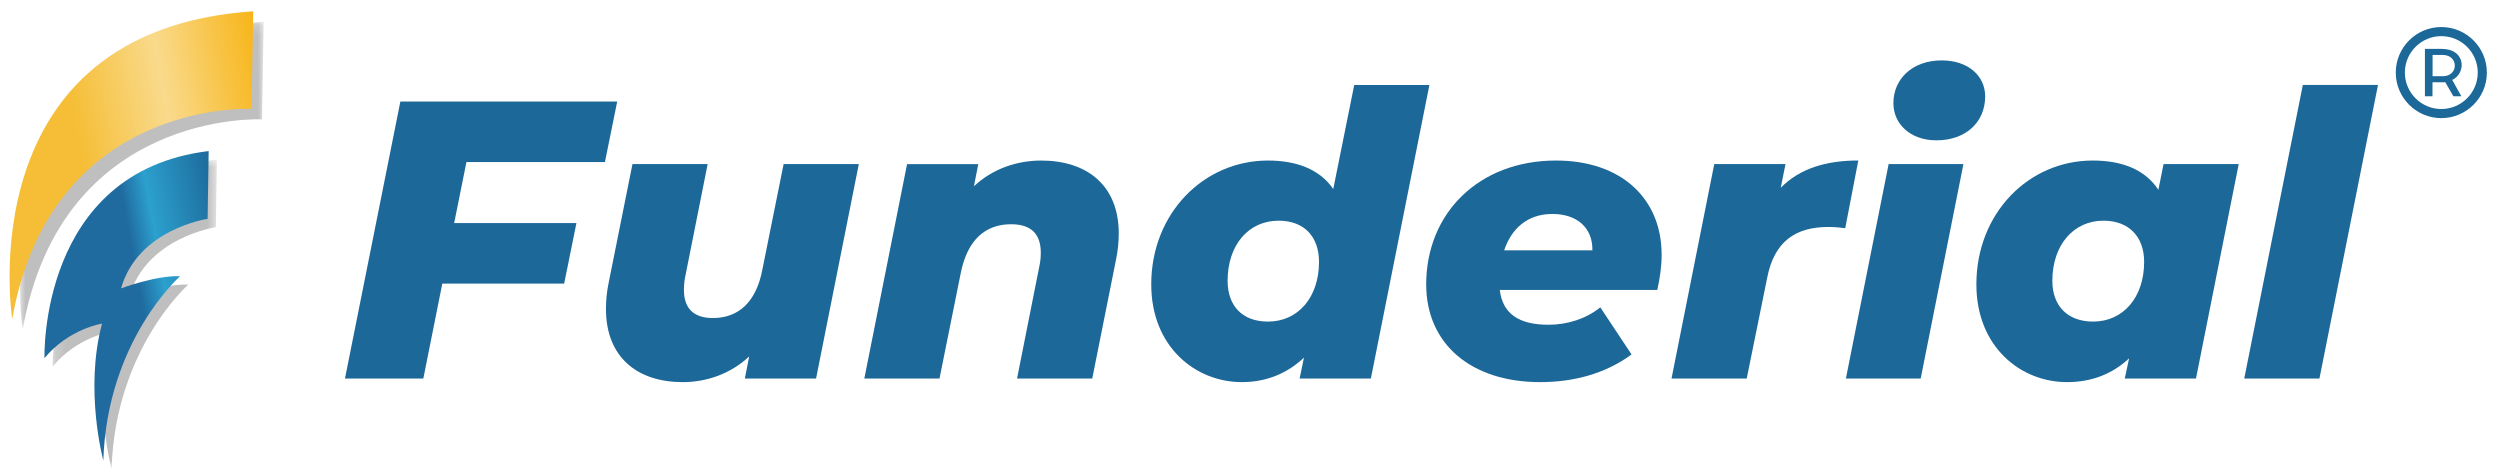
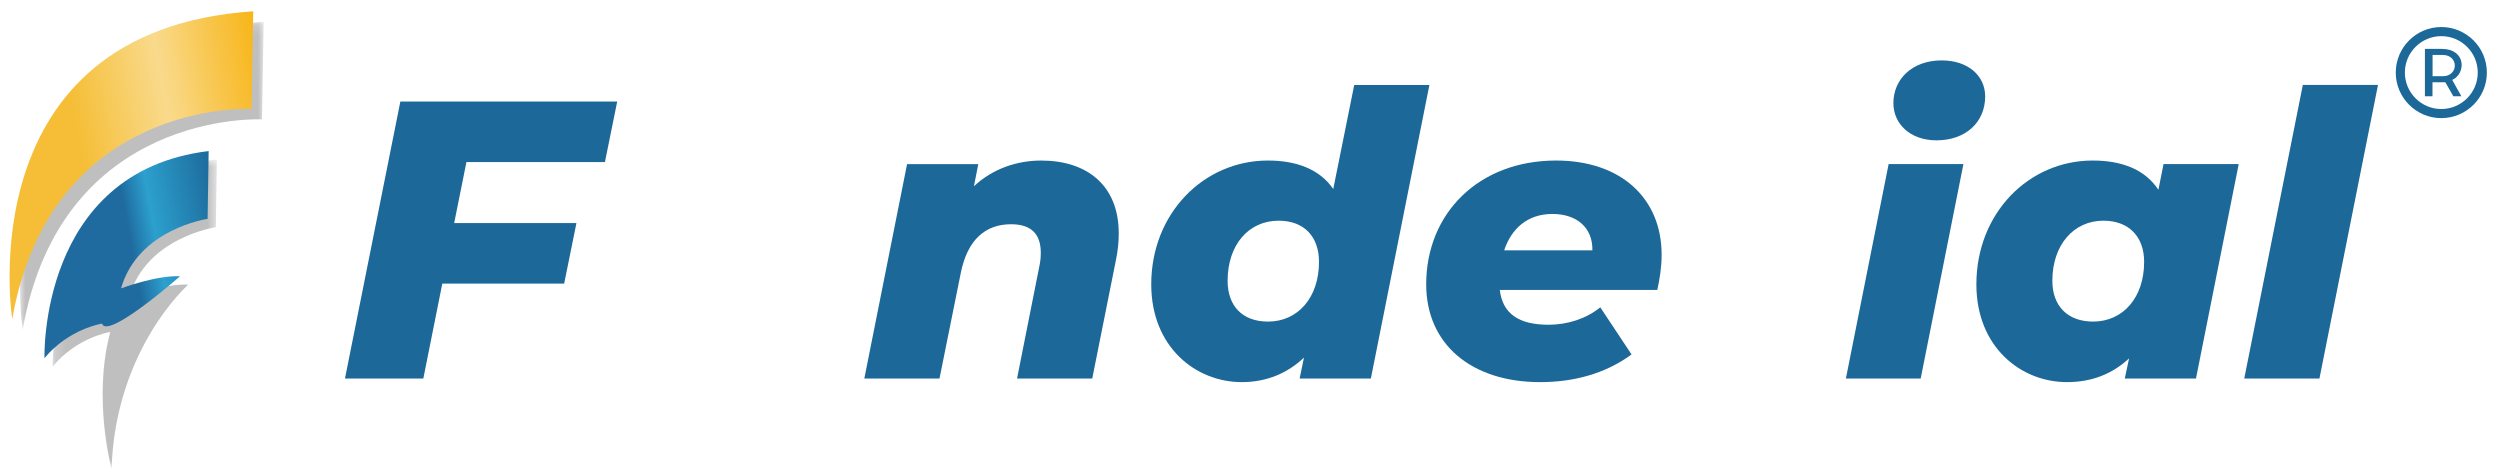
<svg xmlns="http://www.w3.org/2000/svg" width="247" height="47" viewBox="0 0 247 47" fill="none">
  <mask id="mask0_3388_239" style="mask-type:luminance" maskUnits="userSpaceOnUse" x="5" y="15" width="17" height="32">
    <path d="M5.206 15.75H21.429V46.319H5.206V15.75Z" fill="white" />
  </mask>
  <g mask="url(#mask0_3388_239)">
    <g opacity="0.25">
      <path fill-rule="evenodd" clip-rule="evenodd" d="M5.209 36.209C5.209 36.209 4.621 17.772 21.429 15.75L21.323 22.448C21.323 22.448 14.447 23.445 12.775 29.316C12.775 29.316 16.33 27.994 18.605 28.12C18.605 28.12 11.401 34.44 11.022 46.319C11.022 46.319 9.126 39.368 10.896 32.797C10.896 32.797 7.61 33.302 5.209 36.209Z" fill="black" />
    </g>
  </g>
-   <path d="M4.395 35.383C6.797 32.477 10.082 31.971 10.082 31.971C8.313 38.542 10.208 45.494 10.208 45.494C10.588 33.614 17.791 27.295 17.791 27.295C15.516 27.169 11.96 28.491 11.96 28.491C13.633 22.619 20.51 21.623 20.51 21.623L20.616 14.925C3.808 16.947 4.395 35.383 4.395 35.383Z" fill="url(#paint0_linear_3388_239)" />
+   <path d="M4.395 35.383C6.797 32.477 10.082 31.971 10.082 31.971C10.588 33.614 17.791 27.295 17.791 27.295C15.516 27.169 11.96 28.491 11.96 28.491C13.633 22.619 20.51 21.623 20.51 21.623L20.616 14.925C3.808 16.947 4.395 35.383 4.395 35.383Z" fill="url(#paint0_linear_3388_239)" />
  <mask id="mask1_3388_239" style="mask-type:luminance" maskUnits="userSpaceOnUse" x="1" y="2" width="26" height="31">
    <path d="M1.979 2.155H26.051V32.567H1.979V2.155Z" fill="white" />
  </mask>
  <g mask="url(#mask1_3388_239)">
    <g opacity="0.25">
      <path fill-rule="evenodd" clip-rule="evenodd" d="M2.24 32.566C2.24 32.566 -2.254 4.062 26.051 2.154L25.884 11.794C25.884 11.794 6.066 10.787 2.24 32.566Z" fill="black" />
    </g>
  </g>
  <path d="M1.207 31.528C5.034 9.748 24.852 10.756 24.852 10.756L25.019 1.115C-3.287 3.022 1.207 31.528 1.207 31.528Z" fill="url(#paint1_linear_3388_239)" />
  <path d="M46.083 16.015L44.872 22.036H56.952L55.74 28.017H43.7L41.824 37.4H34.083L39.556 10.034H60.979L59.767 16.015H46.083Z" fill="#1C6899" />
-   <path d="M84.85 16.213L80.627 37.402H73.59L74.021 35.212C72.144 36.972 69.76 37.754 67.453 37.754C62.957 37.754 59.868 35.292 59.868 30.523C59.868 29.701 59.946 28.841 60.142 27.903L62.488 16.213H69.916L67.727 27.199C67.609 27.745 67.571 28.215 67.571 28.645C67.571 30.443 68.508 31.421 70.424 31.421C72.926 31.421 74.685 29.897 75.311 26.691L77.421 16.213H84.85Z" fill="#1C6899" />
  <path d="M110.532 23.055C110.532 23.876 110.454 24.736 110.258 25.674L107.913 37.402H100.484L102.674 26.378C102.791 25.87 102.83 25.4 102.83 24.97C102.83 23.133 101.892 22.155 99.898 22.155C97.358 22.155 95.599 23.68 94.934 26.924L92.822 37.402H85.394L89.618 16.214H96.654L96.224 18.403C98.1 16.644 100.524 15.862 102.87 15.862C107.405 15.862 110.532 18.325 110.532 23.055Z" fill="#1C6899" />
  <path d="M130.318 25.869C130.318 23.406 128.873 21.804 126.331 21.804C123.36 21.804 121.288 24.189 121.288 27.747C121.288 30.209 122.734 31.773 125.275 31.773C128.247 31.773 130.318 29.387 130.318 25.869ZM141.225 8.395L135.44 37.402H128.403L128.833 35.33C127.231 36.854 125.158 37.754 122.694 37.754C118.121 37.754 113.743 34.274 113.743 28.097C113.743 21.06 118.942 15.861 125.275 15.861C128.089 15.861 130.396 16.723 131.725 18.677L133.798 8.395H141.225Z" fill="#1C6899" />
  <path d="M148.611 24.736H157.329C157.367 22.468 155.764 21.139 153.38 21.139C150.878 21.139 149.313 22.624 148.611 24.736ZM163.74 28.645H148.179C148.455 30.991 150.057 32.085 152.988 32.085C154.866 32.085 156.703 31.499 158.109 30.365L161.197 35.018C158.541 36.972 155.374 37.754 152.168 37.754C145.365 37.754 140.908 34.002 140.908 28.097C140.908 21.061 146.109 15.861 153.732 15.861C160.183 15.861 164.168 19.615 164.168 25.166C164.168 26.417 163.974 27.589 163.74 28.645Z" fill="#1C6899" />
-   <path d="M183.6 15.857L182.31 22.542C181.646 22.464 181.215 22.425 180.629 22.425C177.385 22.425 175.312 23.871 174.609 27.389L172.576 37.397H165.147L169.37 16.209H176.407L175.938 18.554C177.813 16.639 180.434 15.857 183.6 15.857Z" fill="#1C6899" />
  <path d="M187.067 10.19C187.067 7.805 188.943 5.967 191.836 5.967C194.455 5.967 196.135 7.493 196.135 9.525C196.135 12.066 194.22 13.865 191.326 13.865C188.709 13.865 187.067 12.222 187.067 10.19ZM186.597 16.211H193.986L189.764 37.399H182.374L186.597 16.211Z" fill="#1C6899" />
  <path d="M211.841 25.869C211.841 23.406 210.355 21.804 207.815 21.804C204.882 21.804 202.772 24.189 202.772 27.747C202.772 30.209 204.258 31.772 206.798 31.772C209.769 31.772 211.841 29.387 211.841 25.869ZM221.185 16.213L216.962 37.401H209.927L210.355 35.408C208.715 36.933 206.682 37.753 204.218 37.753C199.643 37.753 195.266 34.274 195.266 28.097C195.266 21.06 200.427 15.861 206.76 15.861C209.613 15.861 211.919 16.723 213.249 18.755L213.757 16.213H221.185Z" fill="#1C6899" />
  <path d="M227.519 8.392H234.946L229.161 37.399H221.732L227.519 8.392Z" fill="#1C6899" />
  <path d="M241.201 2.671C238.72 2.671 236.702 4.69 236.702 7.171C236.702 9.652 238.72 11.671 241.201 11.671C243.683 11.671 245.702 9.652 245.702 7.171C245.702 4.69 243.683 2.671 241.201 2.671ZM241.201 10.771C239.217 10.771 237.601 9.156 237.601 7.171C237.601 5.186 239.217 3.571 241.201 3.571C243.187 3.571 244.802 5.186 244.802 7.171C244.802 9.156 243.187 10.771 241.201 10.771Z" fill="#1C6899" />
  <path d="M241.249 4.831H239.582V9.511H240.33V8.129H241.598L242.39 9.511H243.182L242.278 7.894C243.662 7.273 243.662 4.831 241.249 4.831ZM241.34 7.531H240.338V5.429H241.34C242.934 5.429 242.934 7.531 241.34 7.531Z" fill="#1C6899" />
  <defs>
    <linearGradient id="paint0_linear_3388_239" x1="31.945" y1="27.145" x2="10.262" y2="31.135" gradientUnits="userSpaceOnUse">
      <stop stop-color="#1C6899" />
      <stop offset="0.393" stop-color="#1C6899" />
      <stop offset="0.708" stop-color="#2CA0CE" />
      <stop offset="0.825" stop-color="#1F6A9F" />
      <stop offset="1" stop-color="#1F6A9F" />
    </linearGradient>
    <linearGradient id="paint1_linear_3388_239" x1="40.237" y1="11.201" x2="8.331" y2="17.072" gradientUnits="userSpaceOnUse">
      <stop stop-color="#F5BE36" />
      <stop offset="0.019" stop-color="#F5BE36" />
      <stop offset="0.177" stop-color="#F69521" />
      <stop offset="0.241" stop-color="#F69E18" />
      <stop offset="0.364" stop-color="#F7B008" />
      <stop offset="0.717" stop-color="#F9DA8C" />
      <stop offset="1" stop-color="#F5BE36" />
    </linearGradient>
  </defs>
</svg>